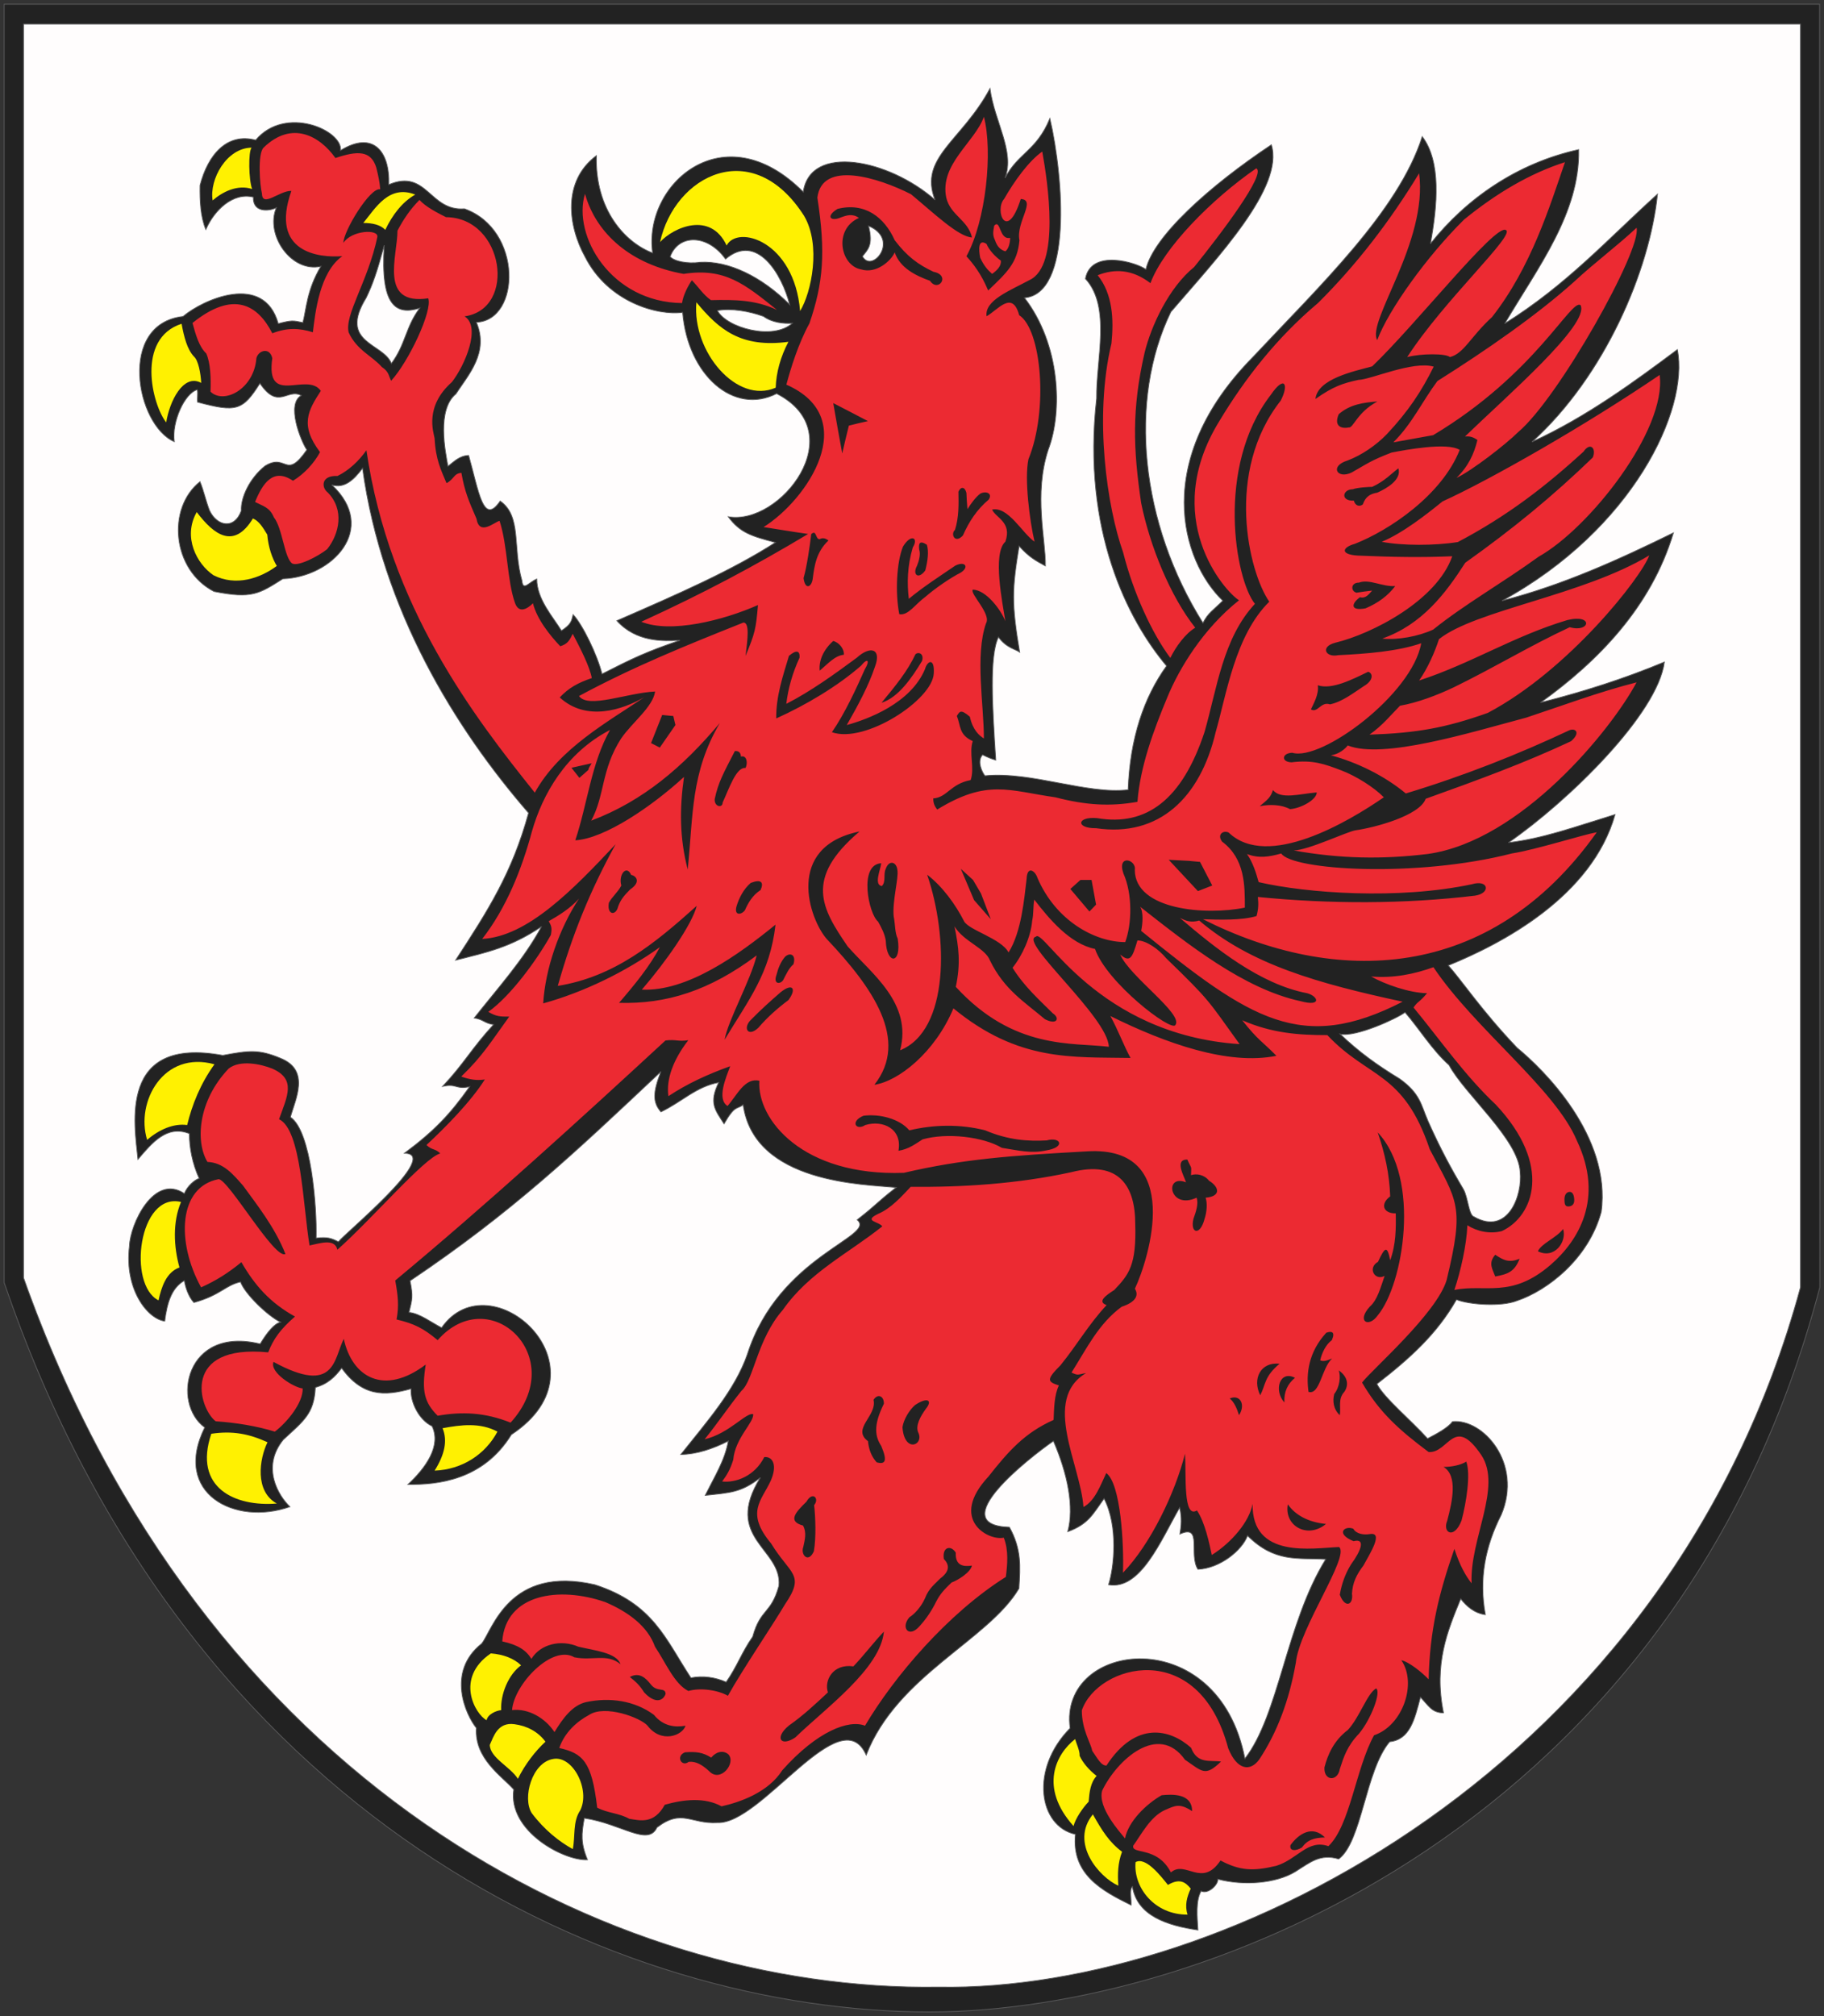
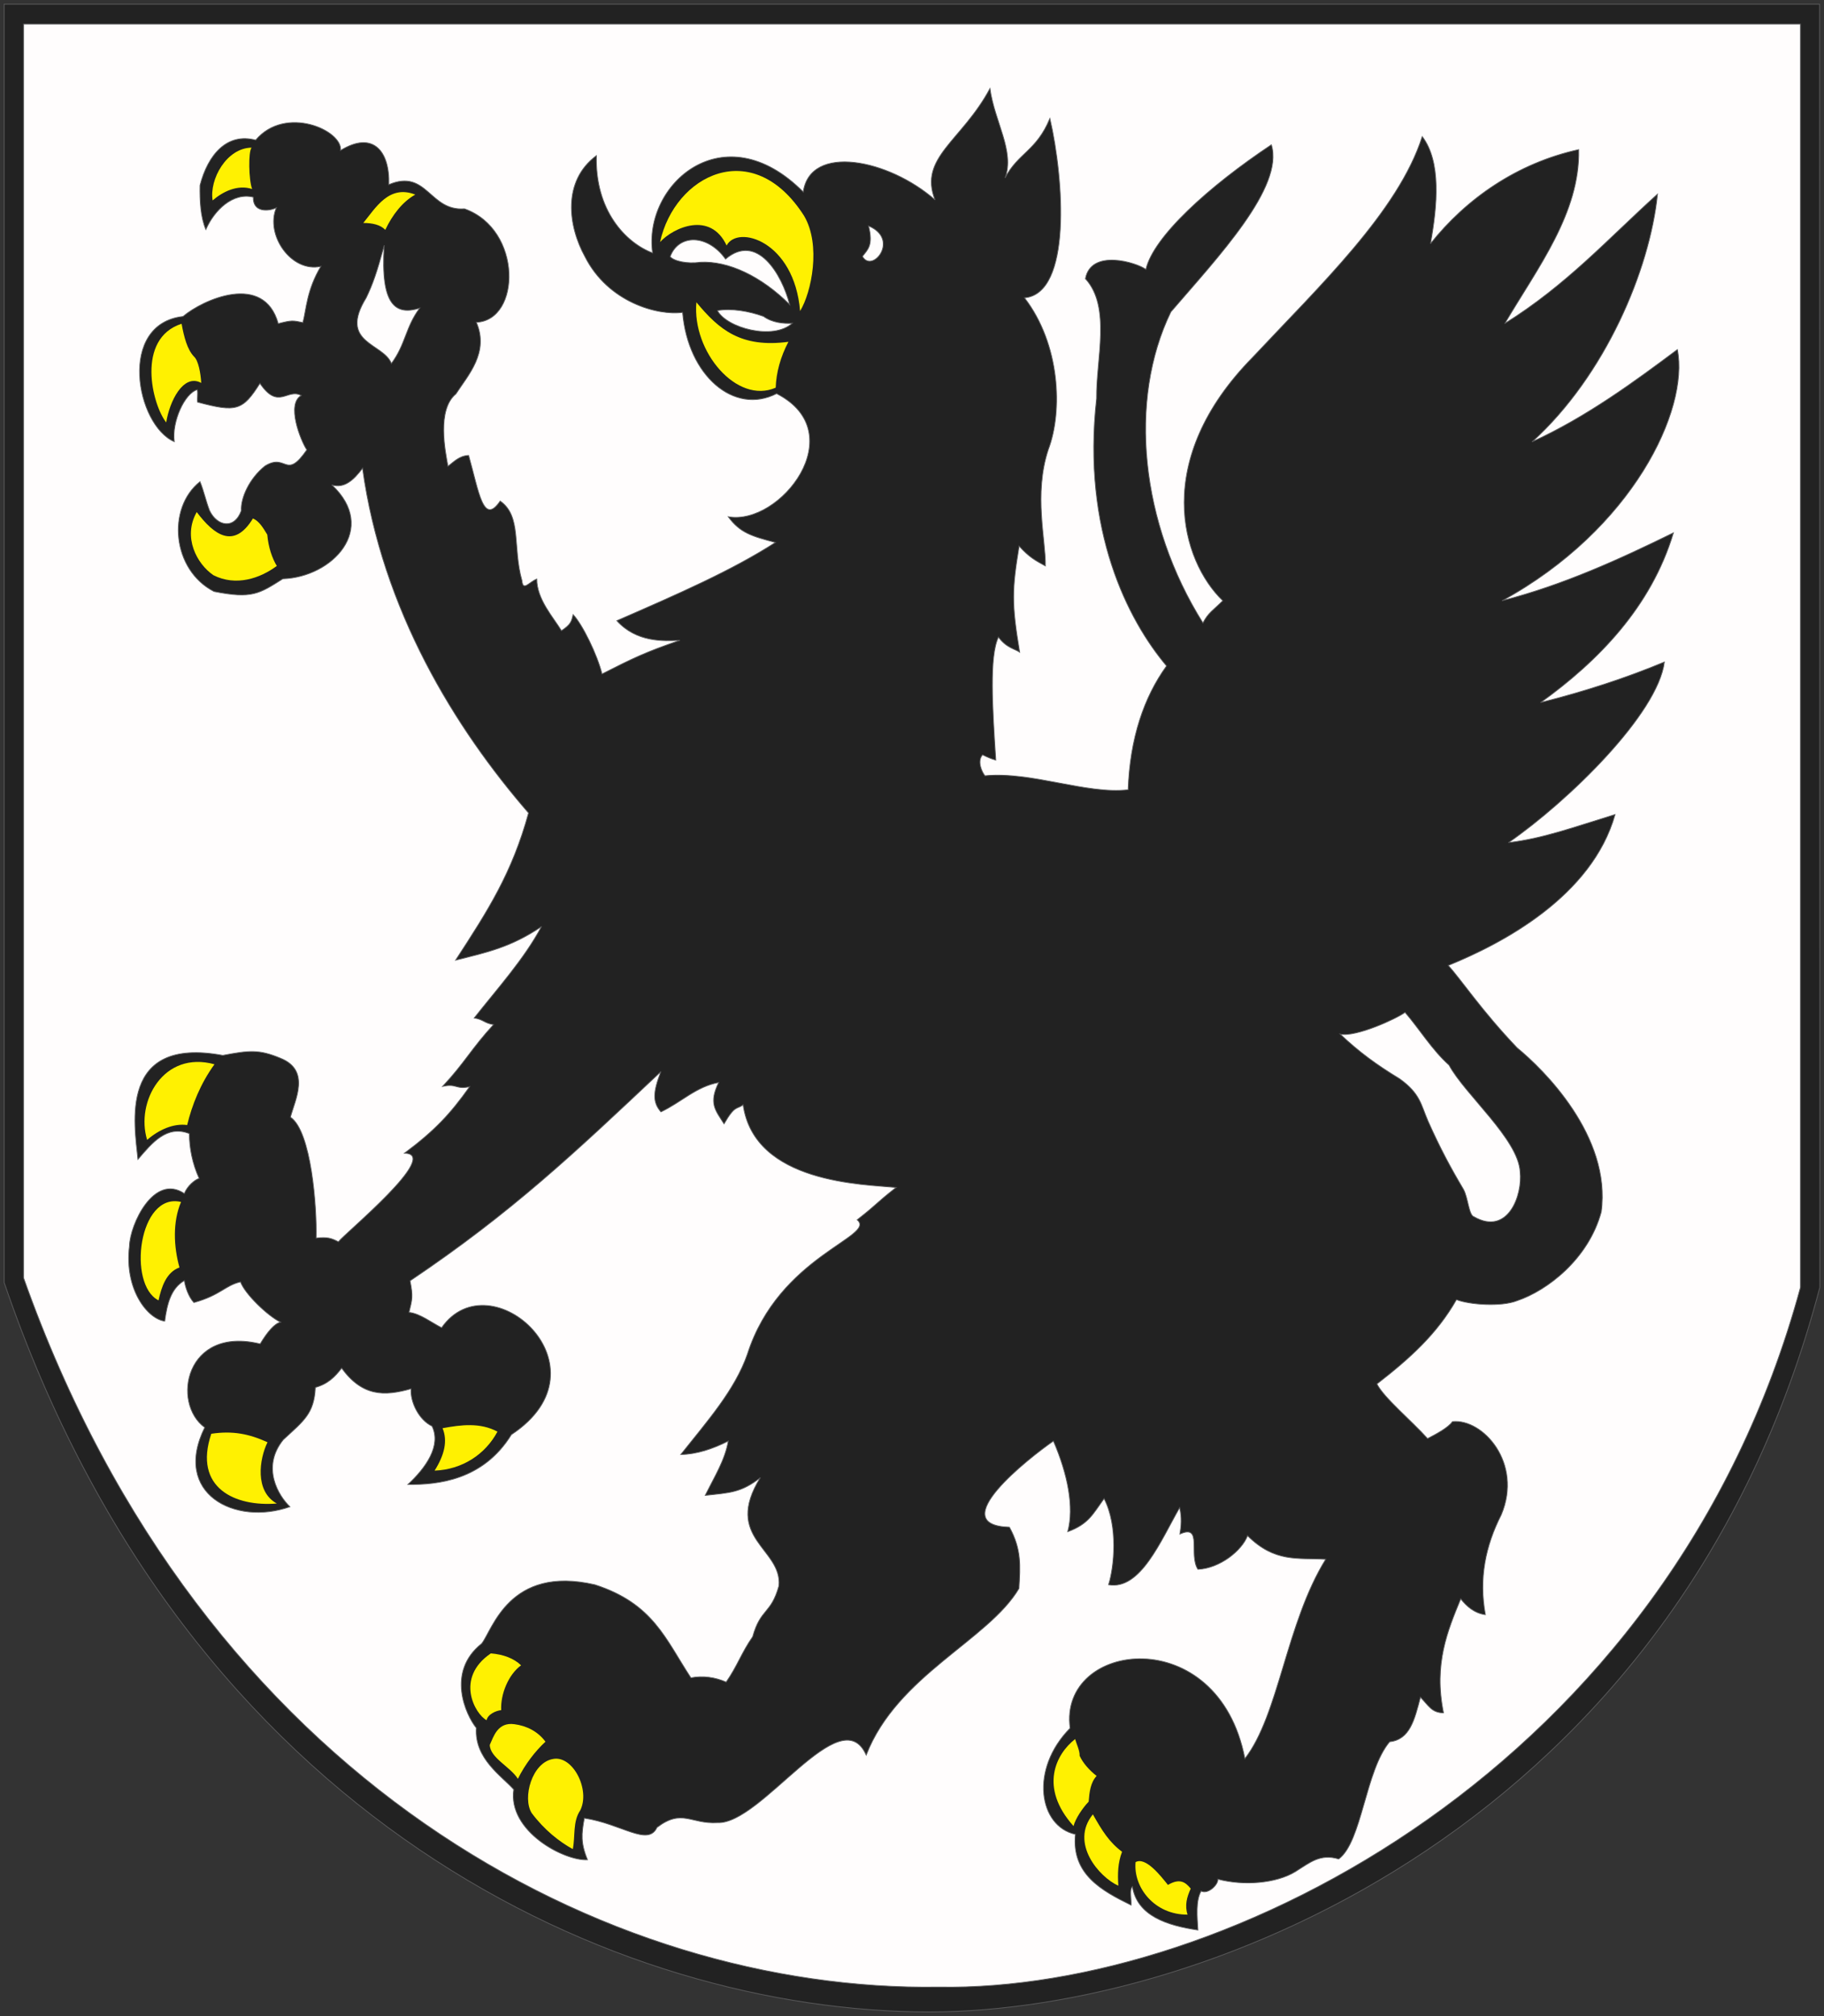
<svg width="509.362" height="562.983">
  <rect width="100%" height="100%" fill="#333333" stroke="none" />
  <defs>
    <marker id="ArrowEnd" viewBox="0 0 10 10" refX="0" refY="5" markerUnits="strokeWidth" markerWidth="4" markerHeight="3" orient="auto">
-       <path d="M 0 0 L 10 5 L 0 10 z" />
-     </marker>
+       </marker>
    <marker id="ArrowStart" viewBox="0 0 10 10" refX="10" refY="5" markerUnits="strokeWidth" markerWidth="4" markerHeight="3" orient="auto">
      <path d="M 10 0 L 0 5 L 10 10 z" />
    </marker>
  </defs>
  <g>
    <path style="stroke:none; fill-rule:evenodd; fill:#222222" d="M 1.163 1.163L 508.128 1.163L 508.198 359.48C 469.019 508.788 337.855 561.671 259.718 561.82C 172.694 561.82 52.566 508.792 1.163 358.147L 1.163 1.163" />
    <path style="stroke:#5a5a5b; stroke-width:0.222; fill:none" d="M 1.163 1.163L 508.128 1.163L 508.198 359.48C 469.019 508.788 337.855 561.671 259.718 561.82C 172.694 561.82 52.566 508.792 1.163 358.147L 1.163 1.163z" />
    <path style="stroke:none; fill-rule:evenodd; fill:#fffdfd" d="M 6.57 6.718L 502.796 6.718C 502.796 124.257 502.796 241.87 502.796 359.483C 466.284 493.835 341.933 556.269 262.163 554.863C 170.179 556.269 56.566 497.909 6.57 356.815L 6.57 6.718zM 216.909 109.89C 204.987 116.034 192.101 104.855 190.62 87.231C 183.659 88.19 169.812 84.417 163.366 71.679C 158.628 63.09 156.999 50.573 166.55 43.465C 166.108 58.645 174.62 67.757 182.249 70.644C 179.511 51.538 202.097 31.245 224.315 53.612C 226.241 40.062 248.163 44.429 261.124 55.831C 256.46 43.983 268.601 39.39 276.452 24.726C 277.71 33.983 283.413 42.203 280.671 49.684C 284.37 42.648 289.409 42.206 293.187 33.093C 297.108 50.054 299.331 82.046 286.077 83.159C 296.073 96.12 296.815 114.784 292.741 125.523C 288.597 137.964 292.077 150.999 291.929 158.034C 289.116 156.48 287.487 155.667 284.597 152.483C 282.601 164.554 282.452 168.48 284.741 182.108C 283.483 181.222 281.042 180.925 278.819 177.89C 276.23 183.296 277.116 197.366 278.081 212.253C 276.601 211.812 275.937 211.515 274.382 210.773C 272.753 212.546 274.237 215.659 275.046 216.62C 288.077 215.362 303.339 221.878 315.038 220.542C 315.554 206.249 319.405 194.769 325.776 185.956C 315.038 173.222 302.077 148.187 306.226 111.304C 306.081 100.343 310.37 85.754 303.116 77.828C 304.671 69.386 317.409 73.312 320.003 75.237C 322.073 66.129 337.554 52.059 355.034 40.429C 358.663 52.203 340.147 71.757 326.968 87.09C 314.972 111.823 318.452 146.116 335.929 173.964C 337.409 171.077 338.815 170.409 341.48 167.745C 329.855 156.562 321.558 128.491 349.847 99.757C 368.362 79.984 390.507 59.023 397.171 38.14C 402.503 45.175 401.39 57.319 399.464 68.062C 409.46 55.472 423.683 45.55 440.862 41.773C 441.23 59.472 429.46 74.656 420.202 90.356C 437.53 79.542 448.937 66.804 462.862 54.215C 460.718 75.32 448.273 104.87 427.831 123.39C 443.085 116.429 456.714 106.358 468.417 97.617C 471.749 114.425 455.901 147.831 419.464 167.753C 436.718 163.312 452.495 156.054 467.308 148.792C 461.089 169.526 446.202 184.71 430.202 196.19C 442.569 193.081 454.124 189.304 464.788 184.862C 462.937 199.304 438.128 223.597 421.241 235.296C 430.792 234.187 439.46 231.003 451.015 227.448C 444.573 250.257 419.612 263.44 404.429 269.589C 407.983 273.511 413.905 282.397 423.683 292.62C 430.94 298.546 450.046 317.28 447.159 338.39C 443.605 351.569 432.054 360.386 423.683 363.198C 419.241 364.976 410.206 364.308 406.726 362.905C 401.245 372.53 393.765 379.273 384.507 386.456C 386.433 390.304 394.136 396.675 398.651 401.71C 401.093 400.452 404.425 398.675 405.612 396.972C 414.054 396.085 425.312 408.523 419.237 422.968C 414.796 431.706 412.944 440.815 414.796 450.89C 411.687 450.448 409.538 448.523 407.909 446.448C 404.206 455.483 400.355 464.593 403.097 478.292C 399.765 478.292 398.878 476.147 396.655 473.925C 395.026 480.218 393.694 485.773 388.065 486.366C 381.253 494.437 380.366 514.214 373.847 519.101C 368.663 517.546 365.851 520.062 361.702 522.655C 356.37 525.913 347.335 526.651 340.077 524.726C 340.296 526.132 337.413 529.093 335.413 528.058C 333.858 530.796 334.304 535.241 334.526 538.945C 326.011 537.687 317.569 535.023 316.233 526.8C 315.347 527.612 315.94 530.058 315.866 531.983C 307.573 527.913 299.206 523.319 300.315 512.21C 290.097 509.991 287.503 494.065 298.835 482.585C 295.503 458.147 340.233 452.519 347.64 491.101C 357.19 478.808 359.116 453.331 370.226 435.405C 362.23 434.964 356.007 436.366 348.378 428.815C 346.823 432.96 340.679 437.925 334.53 438.218C 331.866 434.147 335.937 425.48 329.495 428.37C 329.862 426.151 330.085 423.78 329.425 420.968C 324.093 430.296 318.464 444.073 309.577 442.519C 311.132 437.632 312.315 426.151 308.319 418.452C 305.21 422.745 304.026 425.562 298.175 427.71C 300.026 420.897 298.175 411.64 294.179 402.382C 287.44 407.046 263.37 425.858 281.886 426.452C 285.292 432.671 284.921 437.265 284.55 443.558C 276.034 457.999 250.483 467.851 241.894 490.069C 234.784 474.073 212.64 509.546 200.347 508.956C 192.87 509.397 190.499 504.956 183.464 510.288C 180.948 515.69 173.542 509.253 163.171 507.698C 162.358 512.065 162.136 514.733 164.058 519.323C 157.542 519.69 141.765 511.327 143.468 499.698C 140.21 495.999 132.437 491.108 133.026 482.519C 130.14 478.964 124.511 466.894 134.507 458.968C 137.542 455.19 142.136 436.972 166.132 442.526C 182.425 447.784 185.831 457.71 192.94 468.523C 196.273 467.858 199.753 468.378 202.788 469.706C 205.897 465.265 207.081 461.487 210.194 457.042C 212.413 449.046 215.304 450.823 217.523 442.823C 218.483 432.382 201.823 429.565 212.339 412.608C 206.937 416.827 203.823 416.827 196.937 417.569C 199.601 412.237 202.491 407.647 203.378 402.39C 199.011 404.608 194.491 406.089 190.12 406.163C 197.526 396.835 205.226 388.167 208.71 378.171C 217.523 350.546 244.925 345.288 239.37 340.624C 245.589 335.737 244.034 336.48 250.257 331.589C 241.222 330.702 210.636 330.48 207.523 308.483C 205.749 309.89 205.304 308.413 202.194 313.812C 199.679 309.89 197.901 308.038 200.714 302.261C 194.347 303.444 190.347 307.737 184.569 310.48C 182.202 307.741 182.351 304.999 184.569 299.222C 160.351 322.03 143.023 338.476 114.507 357.655C 115.394 362.097 115.097 362.839 114.214 366.468C 117.249 366.761 120.655 369.429 123.323 370.761C 136.948 351.284 171.167 381.866 142.8 400.605C 134.878 413.417 122.14 414.601 113.917 414.526C 118.878 409.937 123.319 403.714 120.655 398.233C 117.026 396.534 114.511 391.495 114.804 387.792C 107.253 389.937 101.179 389.937 95.401 382.019C 93.55 384.46 91.55 386.46 88.069 387.425C 87.702 394.753 84.886 396.683 79.108 402.015C 72.815 409.788 77.851 417.788 80.956 420.749C 65.554 426.151 48.074 417.05 57.183 398.605C 47.855 391.866 51.703 370.167 72.659 375.276C 74.659 371.948 76.659 369.577 78.358 369.206C 74.73 367.433 68.362 361.284 67.175 357.952C 62.882 358.913 61.624 361.651 54.144 363.726C 52.663 362.097 51.777 359.507 51.48 357.581C 47.781 359.726 46.667 363.948 45.999 368.909C 41.261 368.319 34.671 360.097 36.152 347.952C 36.296 341.956 42.964 327.589 51.48 333.288C 52.292 331.218 54.367 329.44 55.624 329.069C 53.703 324.851 52.886 320.48 52.886 316.554C 46.593 314.038 42.445 319.144 38.519 323.737C 37.558 313.964 33.038 289.3 62.218 294.706C 69.62 293.3 72.362 293.007 78.362 295.519C 86.804 298.925 82.362 307.144 81.101 311.96C 86.948 315.882 88.507 337.14 88.284 345.73C 91.542 345.362 92.577 345.8 94.503 346.765C 96.202 344.472 123.386 322.179 112.944 322.03C 121.386 315.737 125.757 311.069 131.163 303.44C 127.241 304.327 127.612 302.48 123.612 303.37C 129.831 296.706 131.683 292.78 137.831 286.116C 135.167 285.675 135.093 284.71 132.429 284.265C 139.093 275.823 146.351 267.823 151.237 258.714C 142.722 264.487 136.132 265.897 127.241 268.116C 136.351 254.12 143.015 243.753 147.608 227.015C 127.167 203.464 106.726 170.433 101.245 130.733C 98.655 134.214 96.062 136.433 92.655 135.397C 105.741 147.647 92.757 161.167 78.999 161.616C 72.401 165.776 70.413 167.276 59.773 165.167C 48.074 159.171 46.519 141.913 55.851 134.507C 56.96 137.245 57.48 139.913 58.515 142.577C 60.659 147.019 65.476 147.909 67.401 142.577C 67.179 139.097 69.62 133.616 73.991 130.136C 80.062 126.358 79.69 134.28 85.69 125.62C 83.917 122.956 79.917 112.808 84.136 110.44C 80.214 108.296 77.769 114.659 72.585 107.034C 67.773 114.659 65.995 115.179 55.183 112.292C 55.038 111.108 55.328 109.999 55.113 108.812C 51.558 109.773 47.929 117.773 48.671 123.327C 38.007 118.737 32.749 90.445 51.113 88.37C 56.589 83.706 73.698 75.929 77.698 90.367C 81.472 89.406 81.769 89.481 84.585 90.073C 85.546 86.519 85.62 81.038 89.62 74.374C 81.401 76.222 73.995 65.636 77.179 58.007C 74.812 59.117 70.589 59.265 70.737 55.046C 65.038 53.64 59.851 58.675 57.48 64.081C 55.999 60.526 55.781 56.085 55.851 51.788C 58.069 43.198 63.401 36.98 71.401 39.124C 79.694 29.276 95.694 36.386 95.101 42.011C 104.132 36.456 108.874 42.156 108.577 51.562C 119.241 47.046 119.905 59.038 129.683 58.3C 145.976 64.073 145.456 89.481 133.015 89.995C 136.644 98.437 130.722 104.733 127.315 109.991C 121.909 114.433 124.355 126.136 125.097 130.21C 126.503 129.175 128.206 127.249 130.87 127.175C 133.757 137.468 134.94 146.874 139.683 139.913C 145.753 144.206 143.089 152.726 145.753 162.132C 146.046 165.241 147.679 162.573 149.897 161.69C 149.897 167.39 154.562 172.429 156.784 176.132C 159.448 174.355 159.597 173.542 160.042 171.616C 162.632 174.355 166.78 182.8 168.112 188.206C 176.851 183.765 180.183 182.136 189.886 178.804C 185.296 179.026 177.741 179.394 172.261 173.327C 189.589 165.773 204.327 159.331 216.55 151.48C 209.886 149.702 206.702 148.815 203.37 144.296C 217.886 146.886 238.179 120.894 216.921 109.933L 216.909 109.89zM 200.319 86.706C 204.319 86.042 209.058 86.856 213.206 88.335C 215.647 90.109 218.761 90.406 221.276 90.257C 215.948 95.144 202.909 91.59 200.319 86.703L 200.319 86.706zM 187.136 71.671C 189.503 65.304 197.577 65.304 202.612 72.335C 211.425 64.856 218.386 76.629 220.534 85.073C 212.612 77.151 203.355 72.781 195.503 73.226C 191.948 73.742 188.175 72.929 187.136 71.671zM 107.296 68.487C 106.187 85.445 110.554 88.112 117.218 86.038C 113.218 91.367 113.292 96.183 109.296 101.515C 107.077 95.742 94.409 95.886 102.261 83.147C 104.108 79.3 105.222 76.112 107.296 68.487zM 392.366 282.679C 390.147 284.378 378.593 289.714 374.222 288.749C 379.624 293.858 384.44 297.339 390.882 301.265C 396.655 305.409 396.804 308.523 398.804 313.112C 402.21 320.741 405.171 326.218 408.651 332.069C 409.983 334.437 410.132 339.327 411.612 339.769C 421.089 345.175 425.237 333.773 424.499 327.179C 423.983 318.069 409.023 305.554 404.651 297.405C 399.913 293.187 396.284 287.187 392.358 282.671L 392.366 282.679zM 242.538 63.081C 251.425 66.781 243.573 76.484 240.835 71.597C 242.241 69.749 243.944 68.562 242.538 63.081" />
    <path style="stroke:#5a5a5b; stroke-width:0.222; fill:none" d="M 6.57 6.718L 502.796 6.718C 502.796 124.257 502.796 241.87 502.796 359.483C 466.284 493.835 341.933 556.269 262.163 554.863C 170.179 556.269 56.566 497.909 6.57 356.815L 6.57 6.718zM 216.909 109.89C 204.987 116.034 192.101 104.855 190.62 87.231C 183.659 88.19 169.812 84.417 163.366 71.679C 158.628 63.09 156.999 50.573 166.55 43.465C 166.108 58.645 174.62 67.757 182.249 70.644C 179.511 51.538 202.097 31.245 224.315 53.612C 226.241 40.062 248.163 44.429 261.124 55.831C 256.46 43.983 268.601 39.39 276.452 24.726C 277.71 33.983 283.413 42.203 280.671 49.684C 284.37 42.648 289.409 42.206 293.187 33.093C 297.108 50.054 299.331 82.046 286.077 83.159C 296.073 96.12 296.815 114.784 292.741 125.523C 288.597 137.964 292.077 150.999 291.929 158.034C 289.116 156.48 287.487 155.667 284.597 152.483C 282.601 164.554 282.452 168.48 284.741 182.108C 283.483 181.222 281.042 180.925 278.819 177.89C 276.23 183.296 277.116 197.366 278.081 212.253C 276.601 211.812 275.937 211.515 274.382 210.773C 272.753 212.546 274.237 215.659 275.046 216.62C 288.077 215.362 303.339 221.878 315.038 220.542C 315.554 206.249 319.405 194.769 325.776 185.956C 315.038 173.222 302.077 148.187 306.226 111.304C 306.081 100.343 310.37 85.754 303.116 77.828C 304.671 69.386 317.409 73.312 320.003 75.237C 322.073 66.129 337.554 52.059 355.034 40.429C 358.663 52.203 340.147 71.757 326.968 87.09C 314.972 111.823 318.452 146.116 335.929 173.964C 337.409 171.077 338.815 170.409 341.48 167.745C 329.855 156.562 321.558 128.491 349.847 99.757C 368.362 79.984 390.507 59.023 397.171 38.14C 402.503 45.175 401.39 57.319 399.464 68.062C 409.46 55.472 423.683 45.55 440.862 41.773C 441.23 59.472 429.46 74.656 420.202 90.356C 437.53 79.542 448.937 66.804 462.862 54.215C 460.718 75.32 448.273 104.87 427.831 123.39C 443.085 116.429 456.714 106.358 468.417 97.617C 471.749 114.425 455.901 147.831 419.464 167.753C 436.718 163.312 452.495 156.054 467.308 148.792C 461.089 169.526 446.202 184.71 430.202 196.19C 442.569 193.081 454.124 189.304 464.788 184.862C 462.937 199.304 438.128 223.597 421.241 235.296C 430.792 234.187 439.46 231.003 451.015 227.448C 444.573 250.257 419.612 263.44 404.429 269.589C 407.983 273.511 413.905 282.397 423.683 292.62C 430.94 298.546 450.046 317.28 447.159 338.39C 443.605 351.569 432.054 360.386 423.683 363.198C 419.241 364.976 410.206 364.308 406.726 362.905C 401.245 372.53 393.765 379.273 384.507 386.456C 386.433 390.304 394.136 396.675 398.651 401.71C 401.093 400.452 404.425 398.675 405.612 396.972C 414.054 396.085 425.312 408.523 419.237 422.968C 414.796 431.706 412.944 440.815 414.796 450.89C 411.687 450.448 409.538 448.523 407.909 446.448C 404.206 455.483 400.355 464.593 403.097 478.292C 399.765 478.292 398.878 476.147 396.655 473.925C 395.026 480.218 393.694 485.773 388.065 486.366C 381.253 494.437 380.366 514.214 373.847 519.101C 368.663 517.546 365.851 520.062 361.702 522.655C 356.37 525.913 347.335 526.651 340.077 524.726C 340.296 526.132 337.413 529.093 335.413 528.058C 333.858 530.796 334.304 535.241 334.526 538.945C 326.011 537.687 317.569 535.023 316.233 526.8C 315.347 527.612 315.94 530.058 315.866 531.983C 307.573 527.913 299.206 523.319 300.315 512.21C 290.097 509.991 287.503 494.065 298.835 482.585C 295.503 458.147 340.233 452.519 347.64 491.101C 357.19 478.808 359.116 453.331 370.226 435.405C 362.23 434.964 356.007 436.366 348.378 428.815C 346.823 432.96 340.679 437.925 334.53 438.218C 331.866 434.147 335.937 425.48 329.495 428.37C 329.862 426.151 330.085 423.78 329.425 420.968C 324.093 430.296 318.464 444.073 309.577 442.519C 311.132 437.632 312.315 426.151 308.319 418.452C 305.21 422.745 304.026 425.562 298.175 427.71C 300.026 420.897 298.175 411.64 294.179 402.382C 287.44 407.046 263.37 425.858 281.886 426.452C 285.292 432.671 284.921 437.265 284.55 443.558C 276.034 457.999 250.483 467.851 241.894 490.069C 234.784 474.073 212.64 509.546 200.347 508.956C 192.87 509.397 190.499 504.956 183.464 510.288C 180.948 515.69 173.542 509.253 163.171 507.698C 162.358 512.065 162.136 514.733 164.058 519.323C 157.542 519.69 141.765 511.327 143.468 499.698C 140.21 495.999 132.437 491.108 133.026 482.519C 130.14 478.964 124.511 466.894 134.507 458.968C 137.542 455.19 142.136 436.972 166.132 442.526C 182.425 447.784 185.831 457.71 192.94 468.523C 196.273 467.858 199.753 468.378 202.788 469.706C 205.897 465.265 207.081 461.487 210.194 457.042C 212.413 449.046 215.304 450.823 217.523 442.823C 218.483 432.382 201.823 429.565 212.339 412.608C 206.937 416.827 203.823 416.827 196.937 417.569C 199.601 412.237 202.491 407.647 203.378 402.39C 199.011 404.608 194.491 406.089 190.12 406.163C 197.526 396.835 205.226 388.167 208.71 378.171C 217.523 350.546 244.925 345.288 239.37 340.624C 245.589 335.737 244.034 336.48 250.257 331.589C 241.222 330.702 210.636 330.48 207.523 308.483C 205.749 309.89 205.304 308.413 202.194 313.812C 199.679 309.89 197.901 308.038 200.714 302.261C 194.347 303.444 190.347 307.737 184.569 310.48C 182.202 307.741 182.351 304.999 184.569 299.222C 160.351 322.03 143.023 338.476 114.507 357.655C 115.394 362.097 115.097 362.839 114.214 366.468C 117.249 366.761 120.655 369.429 123.323 370.761C 136.948 351.284 171.167 381.866 142.8 400.605C 134.878 413.417 122.14 414.601 113.917 414.526C 118.878 409.937 123.319 403.714 120.655 398.233C 117.026 396.534 114.511 391.495 114.804 387.792C 107.253 389.937 101.179 389.937 95.401 382.019C 93.55 384.46 91.55 386.46 88.069 387.425C 87.702 394.753 84.886 396.683 79.108 402.015C 72.815 409.788 77.851 417.788 80.956 420.749C 65.554 426.151 48.074 417.05 57.183 398.605C 47.855 391.866 51.703 370.167 72.659 375.276C 74.659 371.948 76.659 369.577 78.358 369.206C 74.73 367.433 68.362 361.284 67.175 357.952C 62.882 358.913 61.624 361.651 54.144 363.726C 52.663 362.097 51.777 359.507 51.48 357.581C 47.781 359.726 46.667 363.948 45.999 368.909C 41.261 368.319 34.671 360.097 36.152 347.952C 36.296 341.956 42.964 327.589 51.48 333.288C 52.292 331.218 54.367 329.44 55.624 329.069C 53.703 324.851 52.886 320.48 52.886 316.554C 46.593 314.038 42.445 319.144 38.519 323.737C 37.558 313.964 33.038 289.3 62.218 294.706C 69.62 293.3 72.362 293.007 78.362 295.519C 86.804 298.925 82.362 307.144 81.101 311.96C 86.948 315.882 88.507 337.14 88.284 345.73C 91.542 345.362 92.577 345.8 94.503 346.765C 96.202 344.472 123.386 322.179 112.944 322.03C 121.386 315.737 125.757 311.069 131.163 303.44C 127.241 304.327 127.612 302.48 123.612 303.37C 129.831 296.706 131.683 292.78 137.831 286.116C 135.167 285.675 135.093 284.71 132.429 284.265C 139.093 275.823 146.351 267.823 151.237 258.714C 142.722 264.487 136.132 265.897 127.241 268.116C 136.351 254.12 143.015 243.753 147.608 227.015C 127.167 203.464 106.726 170.433 101.245 130.733C 98.655 134.214 96.062 136.433 92.655 135.397C 105.741 147.647 92.757 161.167 78.999 161.616C 72.401 165.776 70.413 167.276 59.773 165.167C 48.074 159.171 46.519 141.913 55.851 134.507C 56.96 137.245 57.48 139.913 58.515 142.577C 60.659 147.019 65.476 147.909 67.401 142.577C 67.179 139.097 69.62 133.616 73.991 130.136C 80.062 126.358 79.69 134.28 85.69 125.62C 83.917 122.956 79.917 112.808 84.136 110.44C 80.214 108.296 77.769 114.659 72.585 107.034C 67.773 114.659 65.995 115.179 55.183 112.292C 55.038 111.108 55.328 109.999 55.113 108.812C 51.558 109.773 47.929 117.773 48.671 123.327C 38.007 118.737 32.749 90.445 51.113 88.37C 56.589 83.706 73.698 75.929 77.698 90.367C 81.472 89.406 81.769 89.481 84.585 90.073C 85.546 86.519 85.62 81.038 89.62 74.374C 81.401 76.222 73.995 65.636 77.179 58.007C 74.812 59.117 70.589 59.265 70.737 55.046C 65.038 53.64 59.851 58.675 57.48 64.081C 55.999 60.526 55.781 56.085 55.851 51.788C 58.069 43.198 63.401 36.98 71.401 39.124C 79.694 29.276 95.694 36.386 95.101 42.011C 104.132 36.456 108.874 42.156 108.577 51.562C 119.241 47.046 119.905 59.038 129.683 58.3C 145.976 64.073 145.456 89.481 133.015 89.995C 136.644 98.437 130.722 104.733 127.315 109.991C 121.909 114.433 124.355 126.136 125.097 130.21C 126.503 129.175 128.206 127.249 130.87 127.175C 133.757 137.468 134.94 146.874 139.683 139.913C 145.753 144.206 143.089 152.726 145.753 162.132C 146.046 165.241 147.679 162.573 149.897 161.69C 149.897 167.39 154.562 172.429 156.784 176.132C 159.448 174.355 159.597 173.542 160.042 171.616C 162.632 174.355 166.78 182.8 168.112 188.206C 176.851 183.765 180.183 182.136 189.886 178.804C 185.296 179.026 177.741 179.394 172.261 173.327C 189.589 165.773 204.327 159.331 216.55 151.48C 209.886 149.702 206.702 148.815 203.37 144.296C 217.886 146.886 238.179 120.894 216.921 109.933L 216.909 109.89zM 200.319 86.706C 204.319 86.042 209.058 86.856 213.206 88.335C 215.647 90.109 218.761 90.406 221.276 90.257C 215.948 95.144 202.909 91.59 200.319 86.703L 200.319 86.706zM 187.136 71.671C 189.503 65.304 197.577 65.304 202.612 72.335C 211.425 64.856 218.386 76.629 220.534 85.073C 212.612 77.151 203.355 72.781 195.503 73.226C 191.948 73.742 188.175 72.929 187.136 71.671zM 107.296 68.487C 106.187 85.445 110.554 88.112 117.218 86.038C 113.218 91.367 113.292 96.183 109.296 101.515C 107.077 95.742 94.409 95.886 102.261 83.147C 104.108 79.3 105.222 76.112 107.296 68.487zM 392.366 282.679C 390.147 284.378 378.593 289.714 374.222 288.749C 379.624 293.858 384.44 297.339 390.882 301.265C 396.655 305.409 396.804 308.523 398.804 313.112C 402.21 320.741 405.171 326.218 408.651 332.069C 409.983 334.437 410.132 339.327 411.612 339.769C 421.089 345.175 425.237 333.773 424.499 327.179C 423.983 318.069 409.023 305.554 404.651 297.405C 399.913 293.187 396.284 287.187 392.358 282.671L 392.366 282.679zM 242.538 63.081C 251.425 66.781 243.573 76.484 240.835 71.597C 242.241 69.749 243.944 68.562 242.538 63.081z" />
-     <path style="stroke:none; fill-rule:evenodd; fill:#ec2a32" d="M 275.495 68.117C 273.128 66.562 273.276 69.671 273.722 71.968C 274.757 74.187 275.722 75.3 277.054 76.484C 278.386 75.523 279.644 74.34 279.495 72.784C 277.94 71.675 276.237 69.897 275.495 68.12L 275.495 68.117zM 266.237 281.569C 284.456 296.53 299.417 295.12 315.71 295.417C 313.862 292.085 312.304 287.788 310.081 283.718C 325.483 291.343 342.964 297.565 356.444 294.823C 352.374 290.679 351.409 290.605 346.894 284.901C 355.261 288.53 362.667 289.046 370.667 289.046C 382.144 301.265 391.921 299.116 399.253 320.894C 407.026 335.702 409.026 336.519 403.991 357.405C 401.253 366.733 382.96 382.585 380.366 386.065C 385.253 394.507 391.03 399.542 398.956 405.468C 404.585 405.835 405.991 394.952 413.694 406.355C 419.542 415.241 410.362 429.905 410.956 442.124C 409.327 440.124 407.624 437.089 406.144 432.499C 401.851 444.866 399.257 455.085 398.96 468.937C 397.108 467.015 393.48 464.05 391.331 463.608C 395.773 470.05 391.773 481.827 383.706 484.565C 378.597 493.823 377.042 509.745 370.968 515.523C 365.194 513.526 362.452 519.077 356.452 521.003C 349.937 522.558 346.308 522.409 340.827 519.523C 335.644 527.296 331.054 519.304 326.98 522.855C 323.132 515.374 315.87 517.968 316.464 515.374C 318.683 512.339 321.202 507.304 325.276 505.452C 328.163 504.194 329.421 503.452 332.905 505.745C 332.905 500.71 327.276 501.007 324.39 501.304C 320.097 503.745 315.062 508.632 314.171 513.374C 312.839 511.671 306.397 504.71 307.804 499.972C 311.874 491.53 323.429 480.866 330.909 491.382C 335.796 494.714 336.538 496.194 340.98 491.897C 337.796 491.456 334.39 492.636 332.612 488.05C 326.839 482.866 317.21 480.351 308.987 493.011C 307.507 493.081 306.472 491.011 304.991 488.866C 304.698 486.87 302.105 483.093 302.105 477.612C 306.397 464.874 334.69 456.878 342.987 488.202C 345.503 494.421 349.206 494.718 351.651 491.312C 356.612 483.835 360.019 474.87 361.87 464.28C 362.831 454.655 377.05 434.511 373.94 431.991C 366.538 432.288 349.503 435.397 349.8 419.921C 348.913 424.882 343.952 430.733 338.397 434.214C 337.733 431.105 336.546 425.179 334.253 421.773C 330.331 424.214 331.292 411.851 330.921 405.925C 328.183 416.812 321.37 431.105 313.593 439.179C 313.886 431.48 313.003 414.296 308.929 411.335C 307.374 414.593 305.819 419.108 302.562 420.812C 301.749 408.964 290.862 390.819 303.3 383.409C 301.081 383.776 301.155 384.222 299.23 383.265C 303.523 376.452 306.784 369.64 313.226 364.897C 317.296 363.565 318.038 361.64 316.925 359.862C 320.851 351.495 330.698 319.944 303.671 321.499C 282.269 322.683 268.937 323.644 252.421 327.495C 224.132 328.53 211.319 312.538 212.058 301.796C 207.987 300.835 205.839 305.796 203.171 308.831C 200.062 306.909 202.804 300.761 203.909 297.726C 197.542 300.019 191.913 302.612 186.655 306.093C 185.991 301.355 187.987 295.948 192.21 290.468C 189.249 290.909 188.878 290.175 185.843 290.538C 161.773 312.757 135.776 336.456 110.374 357.565C 111.112 361.71 111.483 364.526 110.741 368.452C 115.776 369.636 118.296 370.968 122.218 374.226C 136.733 357.71 159.249 378.964 142.581 397.257C 135.397 394.37 128.956 394.147 122.218 395.331C 118.519 391.632 117.702 388.519 118.886 381.038C 107.261 389.851 98.296 384.593 96.003 373.855C 93.19 379.483 93.636 389.702 76.378 380.296C 75.194 383.257 82.226 387.554 84.523 387.698C 84.667 391.769 80.081 397.253 76.749 399.769C 71.714 398.214 65.862 397.253 60.233 396.882C 55.421 393.183 50.535 375.257 74.894 377.628C 76.374 373.851 78.3 371.187 82.374 367.632C 75.413 363.784 71.116 358.894 67.413 352.452C 63.784 355.413 60.452 357.562 56.156 359.487C 49.195 346.823 49.788 331.421 61.042 329.273C 63.78 329.273 76.741 351.858 79.702 350.155C 76.741 342.601 71.483 336.085 67.855 331.05C 65.116 327.94 62.374 324.608 57.933 324.46C 54.605 318.98 55.121 307.573 63.855 298.39C 67.038 295.874 72.89 297.132 75.999 298.39C 82.812 301.351 80.218 306.089 77.925 312.534C 84.144 315.421 84.589 336.526 86.44 347.788C 89.105 347.273 93.476 345.644 94.214 348.972C 103.987 340.308 118.507 323.273 122.948 322.089C 121.468 320.608 120.655 321.276 119.101 319.722C 124.358 314.835 131.468 307.651 135.394 301.429C 133.026 301.796 131.101 301.429 128.804 300.616C 134.8 294.843 137.097 290.917 142.206 283.882C 139.616 283.882 138.651 283.882 136.358 282.55C 142.726 278.034 150.132 267.737 153.835 261.073C 154.202 259.147 153.98 258.558 153.245 257.226C 155.983 255.671 159.241 253.671 161.687 250.933C 156.132 259.374 152.284 270.483 151.69 280.187C 162.948 277.077 174.573 271.448 184.276 264.487C 181.39 269.894 177.39 274.78 172.874 280.038C 186.058 280.405 198.054 276.71 211.312 266.784C 209.534 273.968 203.315 284.855 202.351 290.335C 209.163 279.007 215.015 271.819 216.569 258.194C 206.128 266.71 191.909 276.929 179.245 276.339C 185.835 268.714 193.241 258.194 194.573 252.937C 182.8 263.526 171.468 272.784 155.765 275.3C 159.835 260.933 164.726 248.862 171.909 235.753C 159.839 248.64 147.249 261.526 134.655 262.19C 141.394 253.526 145.687 242.788 148.577 232.05C 151.464 221.98 157.909 210.276 170.351 203.835C 165.093 213.163 164.058 224.495 160.651 234.644C 168.796 234.202 181.98 225.241 191.015 216.944C 189.757 225.683 189.757 234.05 192.05 242.792C 193.605 227.612 192.862 215.761 201.011 201.909C 190.718 214.128 179.608 223.683 165.093 229.163C 168.94 222.128 167.831 214.944 173.46 206.206C 176.569 201.69 182.347 197.394 182.937 193.101C 175.089 193.468 164.276 197.987 161.683 194.358C 176.937 186.14 191.456 180.288 207.601 173.843C 209.378 173.843 208.784 178.507 208.19 183.171C 210.855 176.73 211.077 175.769 211.671 168.952C 201.972 173.245 187.233 176.948 179.085 173.616C 196.413 165.694 210.71 158.065 225.671 149.105C 220.413 148.366 218.562 147.995 213.23 147.179C 225.448 139.55 240.78 116.741 219.597 107.409C 220.78 102.968 222.929 95.933 226.038 90.304C 229.89 79.05 230.628 70.531 228.257 55.198C 229.515 44.684 245.218 49.569 254.401 54.237C 260.843 59.569 267.581 66.085 271.433 66.308C 270.323 61.421 265.437 60.163 264.249 55.198C 262.323 45.87 272.171 39.796 274.765 32.612C 277.28 42.312 275.355 61.645 269.878 71.565C 271.651 73.492 274.023 76.453 275.948 81.12C 281.206 76.085 284.093 73.492 284.687 67.124C 283.651 62.015 289.499 55.796 285.054 55.573C 281.132 67.867 277.651 58.684 280.39 55.573C 283.276 50.538 287.276 44.983 291.054 42.319C 292.608 50.909 296.089 74.09 287.573 78.163C 281.944 81.198 274.909 83.862 275.503 88.308C 278.612 86.606 282.687 80.901 284.612 88.011C 290.831 92.011 292.831 114.448 287.202 128.226C 286.019 133.706 287.569 145.628 288.901 151.257C 285.569 149.038 281.573 141.335 277.054 142.296C 278.015 144.589 282.683 145.776 280.753 151.257C 277.054 154.589 280.015 168.585 280.753 173.476C 279.569 170.366 275.351 164.663 271.644 164.663C 270.831 165.847 276.901 171.476 275.347 174.065C 272.237 183.026 274.757 196.8 274.757 206.206C 273.425 205.394 271.647 203.839 270.835 200.136C 268.171 197.843 267.948 198.804 267.206 199.917C 268.315 202.655 267.722 205.175 271.647 206.948C 270.538 210.355 272.237 214.429 271.058 217.835C 265.429 218.87 264.468 222.722 260.616 222.944C 260.616 223.905 260.761 224.87 261.726 226.054C 275.722 217.464 281.722 220.796 294.757 222.647C 303.273 224.866 310.085 225.237 317.64 223.905C 318.378 214.132 322.081 204.058 326.007 194.651C 329.265 186.73 335.929 175.62 346.003 167.62C 341.933 165.105 323.858 144.589 340.526 117.558C 347.562 105.858 356.448 94.379 368.077 84.601C 378.815 73.937 388.147 61.792 396.296 48.386C 398.812 67.64 381.558 89.71 384.597 94.972C 387.706 86.606 398.444 71.57 408.89 61.276C 417.995 53.874 427.327 48.39 437.03 45.281C 432.737 57.722 427.55 74.683 416.663 88.531C 410.667 94.011 408.815 98.749 404.89 99.71C 403.855 98.675 396.894 98.675 392.968 99.71C 403.261 83.788 423.331 65.495 420.519 64.237C 417.632 62.386 395.562 90.453 383.19 102.304C 378.007 103.71 367.937 105.784 367.343 111.413C 372.378 107.858 374.968 107.046 379.339 106.081C 382.819 106.011 394.519 100.675 400.37 102.382C 397.038 109.12 393.335 114.823 387.19 121.339C 384.23 124.374 380.23 127.112 376.304 128.597C 371.194 130.151 373.417 133.929 377.487 131.929C 381.929 129.413 382.671 128.671 388.593 126.374C 392.44 125.636 404.144 123.413 407.624 125.636C 402.663 138.226 387.999 148.073 378.37 151.851C 374.597 152.886 374.003 155.108 380.296 155.183C 388.812 155.55 397.105 155.698 405.55 155.327C 401.257 167.694 383.108 177.026 372.89 179.472C 368.597 180.581 370.151 183.69 373.702 182.952C 381.331 182.585 390.292 181.917 396.882 179.62C 394.366 193.913 368.96 212.651 360.89 210.206C 357.929 210.276 357.706 212.796 360.671 212.87C 366.519 212.132 369.855 213.312 374.667 215.163C 378.737 216.718 383.776 219.901 386.44 222.64C 376.667 229.378 354.003 242.933 343.116 232.487C 341.636 231.749 339.784 233.003 341.265 235.003C 347.706 239.815 347.632 247.296 347.632 253.444C 336.894 255.663 316.972 254.183 316.897 242.929C 317.413 239.968 311.862 238.487 313.714 243.89C 316.304 249.663 316.081 258.034 314.23 263.069C 305.714 263.069 294.827 257.073 289.718 245.147C 289.054 243.077 286.831 241.667 286.683 245.444C 286.019 250.921 285.276 260.179 281.647 265.956C 279.577 262.034 270.464 259.737 269.206 257.218C 266.913 252.702 263.21 247.519 258.913 244.257C 264.835 261.511 265.132 287.73 251.358 293.284C 254.839 280.105 243.362 271.882 236.694 264.253C 229.511 253.737 224.476 245.37 240.026 232.187C 218.995 236.48 226.03 256.773 230.917 262.253C 243.655 275.73 254.023 290.394 244.175 302.913C 250.839 301.952 261.062 293.952 266.245 281.585L 266.237 281.569zM 403.108 409.624C 407.179 412.065 405.55 419.323 404.144 424.655C 402.737 427.987 406.069 429.987 408.144 424.585C 409.476 419.55 410.733 411.698 409.476 408.144C 407.776 409.179 405.257 409.624 403.108 409.624zM 369.999 513.093C 366.444 509.538 362.593 512.132 360.374 515.237C 360.007 516.94 361.855 516.94 363.558 515.901C 365.112 513.757 366.964 513.163 369.999 513.089L 369.999 513.093zM 384.296 471.468C 381.78 472.874 379.706 479.538 376.374 483.093C 372.448 486.054 370.745 490.054 369.858 493.534C 369.64 497.386 373.558 497.534 374.151 493.976C 375.261 490.569 376.147 487.608 379.554 484.054C 382.812 480.132 385.773 472.503 384.292 471.464L 384.296 471.468zM 377.925 426.882C 375.409 425.921 372.89 428.288 377.995 430.362C 381.401 429.476 380.14 432.952 377.257 436.878C 375.628 439.542 374.667 442.28 374.147 445.319C 375.628 449.241 377.995 448.132 377.55 445.026C 377.698 441.991 378.808 439.694 380.733 437.179C 382.733 433.55 386.362 427.776 382.585 428.366C 380.886 428.663 378.737 428.366 377.921 426.886L 377.925 426.882zM 359.632 420.065C 358.523 426.062 365.112 429.839 370.296 425.546C 365.483 425.105 361.706 423.105 359.632 420.065zM 343.409 390.515C 346.296 389.257 347.925 392.214 345.999 395.179C 345.483 393.476 344.667 391.48 343.409 390.515zM 355.112 380.812L 351.042 388.659L 355.112 380.812zM 361.632 384.737C 359.562 386.437 358.523 388.659 358.671 391.624C 355.636 388.292 357.339 382.515 361.632 384.737zM 373.851 382.663C 374.44 384.218 374.147 387.327 372.593 389.253C 372.077 391.253 372.374 393.546 374.147 395.179C 374.515 392.96 373.558 390.663 375.405 388.663C 376.589 386.964 376.589 384.593 373.851 382.667L 373.851 382.663zM 371.925 374.222C 372.96 371.855 371.851 371.632 370.37 372.151C 365.483 377.48 364.671 383.405 365.409 388.667C 368.593 389.628 369.038 382.077 371.999 379.339C 371.038 379.706 369.706 380.374 368.667 379.855C 369.183 377.636 370.296 375.413 371.925 374.226L 371.925 374.222zM 384.737 316.23C 386.733 322.077 387.995 327.706 388.218 334.077C 385.331 336.222 386.292 338.89 389.773 338.815C 389.843 343.034 389.843 347.48 388.218 351.921C 387.405 347.851 386.812 347.999 384.812 352.362C 381.851 353.991 383.851 357.765 386.659 356.284C 385.55 359.468 384.663 363.023 382.515 364.874C 378.741 369.019 382.222 370.87 384.733 367.315C 391.917 358.726 396.878 329.175 384.733 316.214L 384.737 316.23zM 331.562 323.784C 327.862 323.784 330.675 328.374 331.194 330.151C 324.976 327.71 326.53 337.999 334.155 334.444C 334.745 336.073 334.011 338.296 333.269 340.366C 332.308 344.366 335.12 345.253 336.378 340.366C 337.042 338.37 337.19 335.925 336.671 334.444C 341.112 334.077 340.444 331.409 337.632 329.706C 336.3 328.007 334.151 327.636 332.597 328.151C 332.667 325.265 332.89 326.745 331.562 323.784zM 241.128 311.565C 237.355 313.12 238.983 315.858 241.644 314.155C 246.53 312.675 252.011 315.19 250.901 321.339C 253.714 320.897 255.565 319.487 257.64 318.155C 264.452 316.233 274.523 317.417 279.78 320.523C 284.519 321.261 287.851 322.151 292.073 321.261C 297.702 320.374 296.218 317.339 292.292 318.448C 287.183 318.741 281.554 318.378 275.112 315.636C 268.151 313.862 260.819 314.007 253.933 315.636C 251.194 312.378 245.565 310.972 241.12 311.565L 241.128 311.565zM 354.815 110.331C 339.413 130.401 344.968 161.878 350.448 168.616C 341.487 178.245 339.858 192.241 336.378 204.386C 330.159 223.198 320.233 230.823 306.386 228.456C 300.687 227.94 300.315 231.343 306.093 231.269C 323.644 233.858 335.198 222.753 339.495 204.386C 342.53 193.87 344.897 177.429 354.452 168.023C 348.679 159.655 342.011 131.733 357.636 111.886C 360.003 107.37 358.745 104.558 354.823 110.331L 354.815 110.331zM 384.663 112.108C 380.737 112.401 376.964 112.921 373.851 115.663C 372.444 118.921 374.44 119.808 376.663 119.362C 377.921 119.585 378.956 115.144 384.659 112.105L 384.663 112.108zM 390.515 130.773C 388.515 132.253 386.737 134.327 383.183 135.956C 382.519 135.956 379.112 136.101 377.78 136.62C 374.894 136.62 374.226 139.952 378.073 139.804C 378.44 141.284 379.702 141.577 380.589 140.839C 381.03 139.655 381.698 138.026 384.589 137.581C 387.253 136.397 391.476 133.952 390.511 130.769L 390.515 130.773zM 379.48 162.694C 377.112 162.694 377.187 165.136 378.815 165.507C 380.222 165.288 381.702 165.065 383.183 164.917C 382.222 165.952 381.409 167.21 379.776 166.769C 377.335 168.542 376.964 170.69 381.331 169.878C 384.812 168.397 387.55 166.397 389.624 163.659C 385.925 163.878 382.366 161.589 379.48 162.698L 379.48 162.694zM 382.073 187.581C 377.78 189.651 371.929 192.69 368.003 191.355C 368.37 193.87 366.819 196.464 366.081 198.093C 368.003 199.202 368.819 195.8 371.409 196.687C 374.89 195.948 377.925 193.503 380.89 191.577C 383.554 190.023 383.48 188.023 382.073 187.581zM 355.483 220.612C 354.819 222.683 354.077 223.202 351.784 225.128C 354.671 224.538 357.929 224.687 360.226 225.94C 363.112 225.796 367.706 223.351 367.706 221.276C 363.116 221.644 357.636 223.347 355.487 220.612L 355.483 220.612zM 338.523 247.276L 334.523 248.831L 326.378 240.093L 332.007 240.386L 335.116 240.679L 338.523 247.269L 338.523 247.276zM 304.823 245.722L 301.714 245.722L 298.901 248.237L 304.23 254.53L 306.081 252.605L 304.823 245.718L 304.823 245.722zM 268.312 242.608L 272.015 251.347L 276.679 256.675L 273.94 249.491L 271.722 245.718L 268.315 242.608L 268.312 242.608zM 246.241 247.425C 244.023 247.058 245.8 243.058 246.097 241.058C 239.73 241.351 242.542 255.202 245.21 257.351C 246.097 258.98 247.058 260.683 247.355 262.683C 247.573 269.495 251.87 269.347 250.683 262.093C 249.87 260.464 250.019 258.093 249.573 255.948C 249.132 251.73 250.98 245.284 250.608 242.987C 250.39 240.62 248.241 240.026 247.351 242.62C 246.612 244.101 247.495 246.249 246.241 247.433L 246.241 247.425zM 218.023 277.05C 215.21 279.491 212.468 281.937 209.804 284.675C 207.362 286.897 208.769 289.784 211.73 287.042C 214.319 284.007 217.21 281.487 220.171 279.269C 222.538 276.085 221.355 274.382 218.026 277.05L 218.023 277.05zM 219.28 267.124C 220.687 265.866 222.39 266.608 221.573 269.269C 220.315 270.304 219.577 272.007 218.687 273.71C 217.874 274.894 215.874 274.894 216.835 272.23C 217.276 270.452 218.019 268.53 219.276 267.12L 219.28 267.124zM 212.394 248.534C 213.355 246.39 212.616 245.425 209.655 246.538C 207.655 248.237 206.397 250.757 205.733 252.905C 204.847 255.718 206.991 255.569 208.026 254.163C 208.913 252.167 210.097 250.019 212.394 248.534zM 176.249 244.315C 174.991 241.355 172.62 244.245 173.511 247.276C 172.624 249.054 170.995 250.312 170.03 252.089C 169.44 255.565 172.03 255.788 172.62 253.124C 173.433 250.98 174.323 250.089 175.952 248.386C 179.284 246.167 177.433 244.464 176.245 244.315L 176.249 244.315zM 164.323 214.983C 164.323 214.394 164.913 213.8 165.21 213.136L 159.581 214.394L 161.8 217.206L 164.315 214.987L 164.323 214.983zM 205.21 209.726C 206.171 209.655 206.839 210.019 206.913 211.28C 208.542 210.765 208.909 213.132 208.171 214.464C 205.581 214.097 203.507 220.46 201.804 224.089C 201.804 225.718 199.437 225.347 199.585 223.128C 200.62 218.315 202.026 215.944 205.21 209.726zM 188.026 199.948L 184.917 199.651L 181.808 207.499L 184.249 208.757L 188.616 202.464L 188.026 199.948zM 255.647 182.694C 256.46 181.956 258.089 182.472 257.495 184.542C 254.683 189.206 250.905 194.761 246.167 196.241C 250.089 191.503 253.425 187.429 255.644 182.69L 255.647 182.694zM 232.687 178.991C 234.241 179.358 235.796 181.136 235.647 182.839C 233.132 183.058 231.206 185.355 228.909 187.28C 228.616 184.468 229.944 181.433 232.683 178.987L 232.687 178.991zM 223.28 183.655C 223.425 181.585 222.319 181.437 220.319 183.14C 218.69 188.62 216.69 194.323 216.765 200.616C 224.983 196.917 233.87 191.655 240.464 185.878C 242.237 183.659 243.054 184.323 241.499 186.913C 239.132 192.245 235.944 199.206 232.315 204.464C 241.573 207.722 260.382 195.433 260.753 188.097C 261.05 183.655 258.98 184.397 258.312 186.839C 254.315 196.394 242.39 200.835 236.464 202.464C 239.647 196.909 242.608 191.355 244.312 186.245C 246.312 180.987 242.905 180.323 239.276 183.655C 233.058 188.245 226.39 193.062 219.577 196.542C 220.093 192.249 221.276 188.026 223.276 183.655L 223.28 183.655zM 228.909 150.55C 227.651 150.694 228.097 147.737 226.542 149.144C 226.175 152.253 225.358 158.105 224.397 161.437C 224.839 164.917 226.765 163.952 226.987 161.366C 227.429 158.034 227.948 154.108 231.355 150.925C 230.468 150.261 229.651 150.112 228.913 150.558L 228.909 150.55zM 254.905 152.847C 256.608 150.183 254.39 148.925 252.167 152.628C 250.39 156.921 249.948 165.515 251.132 171.511C 253.647 171.952 255.499 168.773 258.46 166.624C 260.901 164.48 265.347 161.366 268.308 159.886C 270.749 158.331 269.491 156.554 266.753 157.96C 262.534 160.847 257.792 163.882 253.792 167.218C 253.276 162.925 253.351 158.112 254.901 152.851L 254.905 152.847zM 269.866 137.589C 269.425 135.886 268.312 135.812 267.647 137.296C 267.718 140.776 267.792 144.48 266.687 147.96C 265.355 149.144 266.687 151.956 268.905 149.515C 270.605 145.667 272.753 142.331 276.089 139.519C 277.273 137.819 275.425 137.003 273.796 137.819C 272.612 138.632 271.058 140.706 270.167 142.187C 270.023 140.706 269.948 139.077 269.874 137.597L 269.866 137.589zM 232.687 112.554C 233.499 117.218 234.315 121.882 235.202 126.624C 235.792 124.034 236.386 121.44 237.054 118.851C 238.827 118.409 240.608 117.964 242.382 117.593C 239.124 115.894 235.866 114.187 232.683 112.558L 232.687 112.554zM 233.87 58.34C 230.538 60.409 231.944 61.819 234.46 60.855C 236.53 60.042 238.089 59.597 239.862 60.855C 232.679 64.038 234.679 74.183 240.452 75.222C 244.671 76.554 248.819 72.856 249.855 70.484C 251.335 74.851 255.776 76.999 259.702 78.406C 261.995 81.812 265.624 76.851 260.663 75.89C 256.444 73.89 253.335 71.671 249.851 67.078C 246.964 60.636 241.483 56.413 233.855 58.34L 233.87 58.34zM 258.831 152.105C 256.612 150.698 256.538 151.96 256.687 153.437C 257.128 154.694 256.687 156.472 256.097 157.952C 254.69 160.468 256.464 161.952 258.39 159.284C 259.054 156.769 259.425 154.026 258.831 152.101L 258.831 152.105zM 277.644 63.007C 277.276 64.856 277.202 65.745 277.862 67.078C 278.452 68.856 279.343 69.742 280.749 70.187C 281.636 69.523 282.081 67.894 282.081 66.413C 278.972 67.078 279.491 61.081 277.64 63.007L 277.644 63.007zM 93.667 44.12C 89.3 37.976 81.523 33.531 73.597 41.233C 71.897 42.937 72.562 51.823 73.155 54.046C 73.226 58.117 78.116 53.159 81.374 53.309C 75.23 70.636 89.222 72.042 95.593 71.526C 89.226 76.042 88.038 87.3 87.374 92.781C 83.601 91.597 80.19 91.448 76.046 93.073C 71.976 85.078 65.159 81.004 53.753 90.187C 54.64 93.445 55.601 96.851 57.601 98.703C 58.784 101.366 58.933 105.589 58.784 109.366C 62.483 112.995 70.929 108.702 71.597 100.038C 72.112 97.82 75.37 96.856 76.038 100.038C 74.112 113.663 85.737 103.667 89.589 109.147C 86.034 114.624 83.667 118.698 89.37 126.253C 87.741 129.288 85.003 132.323 81.815 134.249C 76.261 130.476 73.3 135.062 71.226 140.171C 73.519 141.355 75.296 141.651 76.483 144.464C 78.925 147.573 79.37 155.722 81.593 157.351C 83.292 158.237 88.851 155.351 91.366 153.351C 94.773 149.058 96.253 142.319 91.511 137.503C 89.737 136.171 89.589 132.69 94.249 132.913C 97.433 131.358 100.245 128.694 102.319 125.73C 108.761 169.573 132.386 200.163 149.347 221.343C 156.159 208.976 169.788 201.569 179.933 194.683C 173.788 198.237 163.714 201.569 156.308 194.753C 158.823 192.089 161.343 190.683 165.269 189.347C 164.679 186.163 162.159 181.202 159.937 176.98C 159.05 178.753 158.605 179.792 156.456 180.46C 153.569 177.425 149.94 172.905 148.831 168.464C 147.425 169.87 144.909 171.573 143.796 168.319C 141.577 162.026 141.8 152.472 139.503 145.437C 138.023 145.804 133.874 149.73 133.062 144.847C 130.843 139.737 129.804 137.37 128.843 132.034C 126.624 132.257 126.917 133.737 124.698 134.921C 123.144 131.222 121.663 128.331 121.366 122.405C 121.073 120.706 118.48 113.519 126.179 106.706C 129.733 102.19 134.472 91.304 129.733 88.34C 144.397 86.269 140.769 60.788 124.55 60.64C 122.183 59.456 118.851 57.754 117.144 55.828C 114.554 58.417 112.628 61.304 110.999 64.417C 110.999 71.453 105.741 85.374 119.589 83.3C 120.847 86.706 114.183 100.925 109.222 106.331C 108.483 104.851 108.632 103.815 106.632 102.483C 103.819 99.3 99.671 97.82 97.374 92.856C 96.116 87.968 102.776 78.562 105.37 66.195C 105.812 63.901 98.187 64.269 95.894 67.823C 95.894 64.565 103.374 52.198 106.187 52.862C 106.042 50.862 105.597 48.867 105.077 46.792C 103.597 41.98 99.819 42.054 93.675 44.129L 93.667 44.12zM 254.312 331.413C 251.722 334.151 248.757 337.483 245.202 338.964C 240.983 341.034 245.347 341.034 246.386 342.444C 237.058 349.925 225.944 355.257 218.612 365.773C 211.429 373.917 210.468 385.397 207.062 388.362C 203.433 392.878 200.472 397.323 196.769 401.913C 203.655 400.284 208.319 394.362 210.319 394.882C 210.612 397.175 205.284 401.546 204.765 407.616C 203.952 410.28 202.991 411.909 201.655 413.687C 205.433 414.128 210.765 412.206 213.429 406.874C 215.87 406.651 217.132 409.241 215.206 413.538C 212.69 419.019 208.097 422.351 215.351 431.015C 220.608 439.679 224.976 439.53 219.273 447.897C 215.866 453.671 207.351 466.19 203.276 473.523C 200.39 471.894 195.503 471.23 192.241 472.19C 188.319 470.265 185.874 464.194 182.913 459.823C 180.843 454.05 175.437 450.124 169.065 447.382C 156.105 442.866 141.218 445.089 140.257 458.343C 144.624 459.304 146.921 460.784 148.401 463.23C 150.843 459.159 156.546 457.679 161.511 459.823C 165.804 460.858 172.175 461.452 173.284 464.71C 169.437 461.601 165.585 463.823 160.397 462.784C 154.179 459.085 143.511 470.413 142.995 477.523C 147.585 477.007 152.253 479.741 154.843 483.667C 157.136 479.894 159.804 476.19 163.655 475.3C 170.245 473.894 177.206 474.858 182.612 478.855C 185.202 482.038 188.46 482.409 191.425 481.89C 190.612 484.628 184.687 486.925 180.835 481.89C 178.839 479.597 168.913 475.968 164.542 478.855C 161.062 480.702 157.655 483.815 156.175 488.112C 162.69 489.593 165.284 491.812 166.765 504.773C 169.726 506.327 172.835 506.253 175.726 507.882C 178.687 508.323 182.612 509.511 185.647 503.956C 190.905 502.476 196.753 501.812 201.495 504.397C 206.53 503.288 214.526 500.546 218.456 494.327C 228.23 483.366 237.046 480.108 241.562 481.886C 249.706 468.112 264.741 450.483 280.886 440.339C 281.327 436.933 281.698 432.784 280.296 429.378C 276.003 430.339 264.894 424.269 276.003 412.347C 281.558 405.312 286.073 400.128 294.222 396.499C 294.366 393.39 294.366 389.612 295.702 386.87C 292.444 385.835 292.147 385.241 296.144 381.245C 300.882 375.397 303.991 369.843 309.026 364.433C 306.288 363.472 308.882 361.694 311.171 360.214C 315.241 355.921 317.39 353.327 317.019 341.702C 317.019 331.409 312.651 323.855 299.097 327.335C 284.136 330.593 268.659 331.554 254.292 331.405L 254.312 331.413zM 255.499 392.366C 253.87 393.847 252.39 396.292 252.019 398.511C 252.534 405.991 258.237 403.472 256.386 399.917C 255.647 398.065 256.976 395.55 258.605 393.327C 260.456 391.034 259.046 389.995 255.495 392.366L 255.499 392.366zM 243.944 390.886C 244.98 395.401 237.726 398.956 242.39 402.437C 242.612 404.73 243.351 406.73 244.831 408.358C 247.124 408.948 247.94 408.14 246.089 403.769C 244.46 401.253 243.722 398.214 246.827 391.995C 246.897 389.925 245.198 388.96 243.94 390.886L 243.944 390.886zM 227.355 420.288C 228.909 418.44 226.913 416.292 225.21 419.327C 222.249 422.214 219.804 424.808 224.249 425.991C 225.358 428.062 224.69 430.136 224.319 431.987C 223.507 434.132 225.726 436.651 227.28 433.171C 227.944 429.323 227.722 423.546 227.351 420.284L 227.355 420.288zM 266.901 433.546C 265.569 431.401 263.054 431.917 263.573 435.319C 265.054 436.874 265.421 438.651 262.538 440.8C 261.058 442.355 259.355 443.538 258.319 446.28C 257.358 448.499 255.507 450.647 253.952 451.608C 251.437 454.495 253.808 457.53 256.765 454.124C 258.612 452.128 260.245 449.683 261.429 447.237C 262.538 445.093 263.647 443.905 265.722 441.905C 267.573 441.241 271.054 439.019 271.421 437.167C 268.237 437.683 266.757 436.577 266.905 433.538L 266.901 433.546zM 246.831 455.616C 244.241 458.28 241.28 462.206 238.315 465.315C 232.542 464.503 230.097 469.315 231.206 472.573C 227.726 475.831 224.245 479.089 220.319 481.831C 216.175 485.237 218.026 487.901 222.097 485.163C 230.39 477.093 245.87 465.983 246.831 455.612L 246.831 455.616zM 191.284 489.315C 188.62 490.351 190.323 493.534 192.319 491.98C 194.319 491.761 196.097 492.792 198.019 494.569C 201.202 497.976 205.718 492.202 203.351 489.831C 201.87 488.647 199.944 489.167 198.612 490.792C 196.245 489.312 194.394 489.093 191.28 489.312L 191.284 489.315zM 175.878 468.284C 178.468 466.878 180.245 468.429 181.8 470.429C 183.577 472.647 185.8 471.019 185.87 473.019C 185.132 475.089 182.835 475.757 179.874 472.577C 178.69 470.655 177.507 469.542 175.874 468.284L 175.878 468.284zM 361.335 237.499C 374.296 239.792 385.921 240.015 398.733 238.46C 424.726 234.831 449.909 203.874 457.019 190.542C 446.503 193.206 436.062 197.132 426.21 200.39C 410.362 204.608 386.218 212.089 376.366 208.163C 375.702 209.05 373.851 210.679 371.628 210.901C 379.03 212.901 386.585 216.601 392.585 221.565C 408.952 216.605 424.21 210.534 438.206 203.94C 439.905 203.202 441.534 204.53 438.722 206.976C 425.616 213.12 412.581 217.862 398.136 223.046C 396.437 227.784 383.843 231.116 378.511 231.858C 375.995 232.3 365.48 237.339 361.331 237.487L 361.335 237.499zM 357.78 238.315C 360.741 242.98 395.405 245.202 422.214 238.315C 428.878 237.28 441.839 233.132 445.913 232.394C 415.921 274.683 372.667 275.202 335.933 256.687C 340.374 256.835 346.745 257.054 350.894 255.8C 351.409 253.948 351.483 252.468 351.261 250.468C 371.405 252.468 392.144 252.468 411.917 250.101C 416.358 249.437 415.765 245.511 411.03 246.917C 390.519 251.284 364.89 249.433 351.483 246.327C 350.819 243.886 349.855 240.773 348.226 238.48C 351.483 239.737 354.37 239.292 357.776 238.331L 357.78 238.315zM 382.444 205.136C 386.144 202.546 388.589 199.437 390.96 197.065C 395.698 196.253 401.253 194.179 406.065 191.882C 418.136 185.956 426.948 180.48 438.355 175.144C 444.054 176.773 445.093 171.37 437.69 173.147C 422.804 177.589 410.808 185.292 396.292 190.03C 398.733 186.55 400.659 182.108 401.843 178.48C 412.062 170.335 442.058 166.261 460.573 155.077C 458.355 161.222 438.062 187.144 415.472 199.069C 403.624 203.288 395.55 204.698 382.44 205.14L 382.444 205.136zM 402.812 140.03C 415.995 134.034 442.433 118.999 463.468 104.706C 465.464 120.034 443.917 147.437 429.698 155.437C 419.257 162.991 409.183 168.616 400.222 175.804C 396.077 177.726 390.3 178.765 386.003 178.319C 397.108 174.394 403.628 165.804 409.183 157.14C 422.511 147.659 433.62 138.55 444.804 127.737C 445.839 125.147 444.065 123.37 442.214 126.108C 431.55 135.882 420.886 144.105 407.108 151.362C 400.593 152.397 391.558 152.397 385.855 151.292C 391.776 148.851 398.515 143.519 402.812 140.034L 402.812 140.03zM 317.636 262.608C 316.23 267.347 315.636 268.976 312.823 266.534C 315.413 272.679 330.597 283.194 328.226 286.233C 327.116 288.233 309.046 274.386 305.788 264.98C 298.827 263.573 293.05 256.687 288.827 251.206C 288.46 253.202 288.683 255.202 288.237 257.128C 287.87 261.569 285.499 266.827 282.757 270.233C 286.015 275.491 290.382 279.343 294.015 282.972C 296.011 284.23 295.273 286.378 291.796 284.601C 286.023 279.714 280.468 276.382 276.468 268.233C 275.136 264.679 269.14 262.976 266.546 258.683C 267.73 264.456 268.319 268.976 266.913 275.569C 283.132 293.269 299.499 291.046 309.647 292.304C 309.429 284.011 284.245 262.753 289.284 261.569C 291.355 258.905 306.167 288.897 346.163 291.562C 337.132 279.046 338.093 279.64 325.651 267.569C 323.581 265.054 320.097 262.608 317.655 262.608L 317.636 262.608zM 318.675 259.94C 319.116 257.87 319.339 254.612 318.382 253.202C 331.71 263.644 347.339 276.159 363.187 279.565C 369.108 281.194 368.222 278.233 365.038 277.347C 351.78 274.831 339.19 264.608 329.487 256.315C 331.413 257.276 332.671 257.647 334.894 257.054C 349.187 269.273 367.925 274.605 391.698 279.714C 363.405 294.23 349.187 284.675 318.675 259.94zM 401.401 106.405C 415.175 97.742 429.323 87.89 439.616 78.636C 445.245 73.379 451.39 68.862 457.019 63.605C 458.573 69.601 435.245 111.151 423.987 120.632C 420.581 124.038 410.804 131.593 406.733 133.44C 409.991 130.257 411.62 126.851 412.581 122.851C 411.472 122.112 410.581 121.741 409.101 121.89C 420.726 110.636 443.983 90.565 441.39 85.231C 438.8 83.159 428.948 104.335 400.21 121.519C 396.511 122.183 392.808 122.851 389.105 123.519C 394.433 118.187 397.101 112.19 401.397 106.413L 401.401 106.405zM 400.292 270.089C 394.89 272.015 389.183 273.198 382.89 272.679C 386.663 274.823 393.554 277.269 398.515 277.343C 396.222 280.081 395.999 279.487 394.741 281.339C 402.296 290.523 409.108 300.37 417.698 308.444C 433.62 325.401 428.288 339.624 419.401 343.769C 415.995 344.655 412.44 343.839 409.773 342.14C 409.554 347.62 407.925 354.878 406.144 360.21C 414.733 358.437 421.991 362.726 433.026 353.179C 440.726 346.515 448.058 334.737 440.358 318.519C 434.288 304.003 411.921 287.413 400.292 270.081L 400.292 270.089zM 350.819 47.007C 338.452 55.523 324.897 69.226 321.269 79.073C 316.159 75.147 311.198 75.004 306.53 76.856C 310.749 82.112 311.046 89.222 310.382 95.886C 305.421 116.62 309.198 141.73 313.64 154.245C 316.452 165.429 321.636 176.757 326.819 183.722C 328.374 180.538 331.038 176.909 333.78 175.28C 326.819 166.542 321.116 152.472 318.675 140.472C 316.456 125.366 316.011 114.331 319.636 98.481C 321.483 90.925 326.448 80.261 333.483 74.558C 341.183 65.007 353.702 48.413 350.812 47.007L 350.819 47.007zM 163.362 54.117C 159.808 65.815 170.62 84.406 190.468 84.629C 190.761 82.484 192.097 79.89 193.206 78.261C 194.98 80.038 196.39 82.331 198.538 83.815C 204.98 83.671 210.98 83.671 216.98 86.554C 207.944 79.296 202.39 74.706 190.909 76.484C 176.394 73.894 166.546 65.453 163.358 54.12L 163.362 54.117zM 357.335 380.812C 353.042 384.366 353.487 386.585 351.929 389.624C 349.636 384.96 352.077 380.222 357.335 380.812zM 417.55 350.374C 415.55 352.741 416.737 354.226 417.55 356.444C 421.249 355.78 422.956 355.038 424.362 351.483C 421.401 352.741 419.773 351.851 417.55 350.374zM 436.511 343.19C 434.589 345.706 430.366 347.261 429.476 349.409C 434.065 351.702 437.62 346.745 436.511 343.19zM 438.362 332.819C 437.476 332.819 436.882 333.632 436.882 334.89C 436.882 336.147 437.026 336.89 437.917 336.89C 438.804 336.89 439.616 336.448 439.616 335.187C 439.616 333.929 439.249 332.819 438.358 332.819" />
    <path style="stroke:none; fill-rule:evenodd; fill:#fff101" d="M 220.171 95.445C 206.917 97.218 200.769 92.038 194.472 84.409C 193.214 98.183 205.8 112.995 216.616 108.257C 216.761 104.038 217.948 99.667 220.171 95.445zM 123.589 398.812C 128.773 397.851 134.105 397.183 138.917 399.773C 135.511 406.14 129.069 410.362 121.366 410.659C 124.105 406.292 125.065 402.366 123.585 398.812L 123.589 398.812zM 50.71 90.409C 51.374 94.038 52.265 97.593 54.191 99.593C 55.374 100.628 56.042 104.183 56.191 106.925C 51.156 104.187 47.304 112.183 46.417 117.956C 42.496 113.069 37.902 94.554 50.71 90.406L 50.71 90.409zM 70.636 144.773C 65.308 153.511 59.749 149.362 54.937 142.995C 50.941 150.03 55.007 157.511 59.601 160.62C 65.894 163.804 72.632 161.507 77.3 158.03C 76.042 155.96 74.933 152.847 74.636 149.292C 73.378 147.222 72.343 145.519 70.636 144.776L 70.636 144.773zM 115.964 54.34C 108.632 51.453 104.855 58.117 101.448 62.261C 104.038 62.261 106.261 62.776 107.593 64.187C 109.593 59.968 112.405 56.34 115.96 54.34L 115.964 54.34zM 59.007 400.366C 64.933 399.48 69.523 400.366 74.706 402.733C 72.413 407.397 71.077 416.433 77.296 419.839C 65.745 420.8 53.894 415.546 59.003 400.362L 59.007 400.366zM 50.562 335.636C 38.714 332.823 35.531 358.741 44.269 363.112C 45.081 359.413 46.413 355.265 50.117 353.929C 48.488 348.081 48.191 341.19 50.558 335.636L 50.562 335.636zM 59.894 297.194C 45.675 293.273 37.824 307.636 41.085 318.3C 44.417 315.413 48.488 313.636 52.269 314.155C 53.601 308.601 55.968 302.605 59.894 297.194zM 145.515 465.023C 143.515 463.097 140.628 461.987 137.073 461.69C 126.929 468.577 132.706 478.722 135.89 480.351C 136.183 478.722 138.48 477.687 139.96 477.538C 139.741 473.097 141.96 467.616 145.515 465.023zM 152.327 486.355C 150.183 483.468 147.069 481.913 143.663 481.468C 138.925 480.804 137.815 485.023 136.776 487.241C 136.847 490.87 142.476 493.312 144.624 496.718C 146.624 492.647 149.511 488.944 152.323 486.351L 152.327 486.355zM 162.03 505.538C 164.917 499.765 159.96 490.136 154.48 491.171C 148.554 492.132 145.815 502.058 148.48 506.276C 151.96 510.94 156.179 514.273 159.956 516.347C 160.694 512.718 159.886 508.718 162.026 505.534L 162.03 505.538zM 317.116 519.98C 319.929 518.425 324.077 523.753 326.151 526.347C 329.409 524.421 331.038 525.534 332.519 527.382C 331.409 529.749 330.815 532.12 331.632 534.64C 322.448 534.71 316.452 527.085 317.116 519.976L 317.116 519.98zM 305.194 506.647C 307.784 511.237 309.71 514.347 313.339 517.089C 312.155 520.198 312.081 523.233 312.304 526.565C 306.976 524.198 298.679 514.644 305.194 506.644L 305.194 506.647zM 306.23 495.909C 304.23 494.355 302.382 492.28 301.491 490.284C 301.562 488.878 300.605 486.952 300.233 485.62C 294.901 489.765 290.089 499.097 299.792 509.913C 300.308 507.843 302.308 504.878 304.011 503.101C 304.23 500.362 304.526 497.769 306.23 495.917L 306.23 495.909zM 70.265 41.23C 63.304 41.3 58.417 50.042 59.378 55.968C 62.19 53.526 66.339 51.453 70.409 52.784C 69.448 50.27 69.3 42.27 70.265 41.233L 70.265 41.23zM 223.429 86.856C 226.612 81.671 229.351 68.413 224.538 60.265C 210.171 37.754 188.397 48.937 184.323 67.597C 188.026 63.526 198.394 58.858 202.913 68.558C 205.948 62.71 221.8 67.226 223.429 86.851" />
  </g>
</svg>